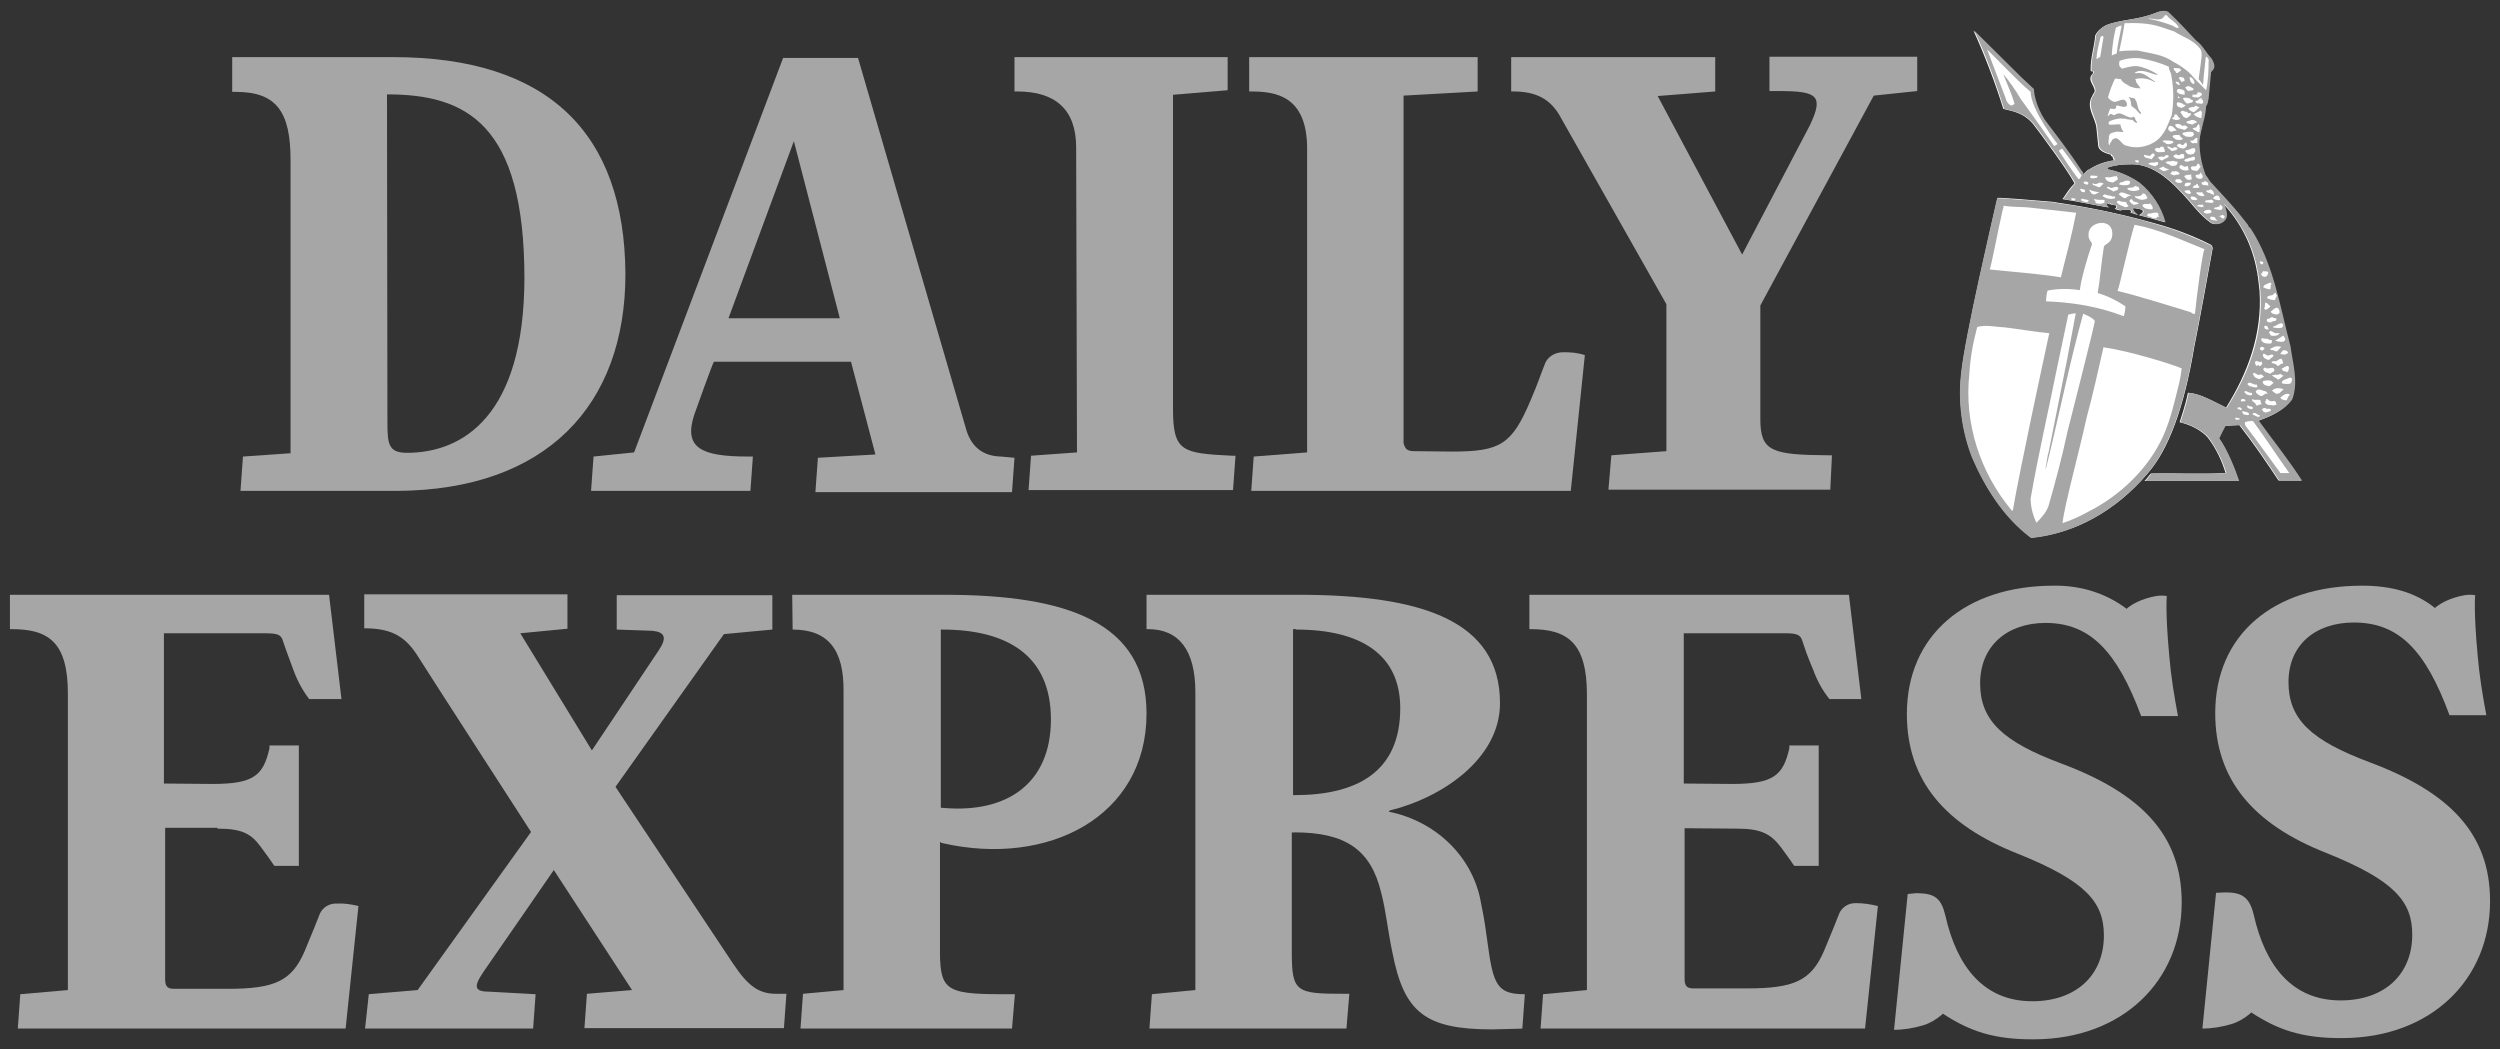
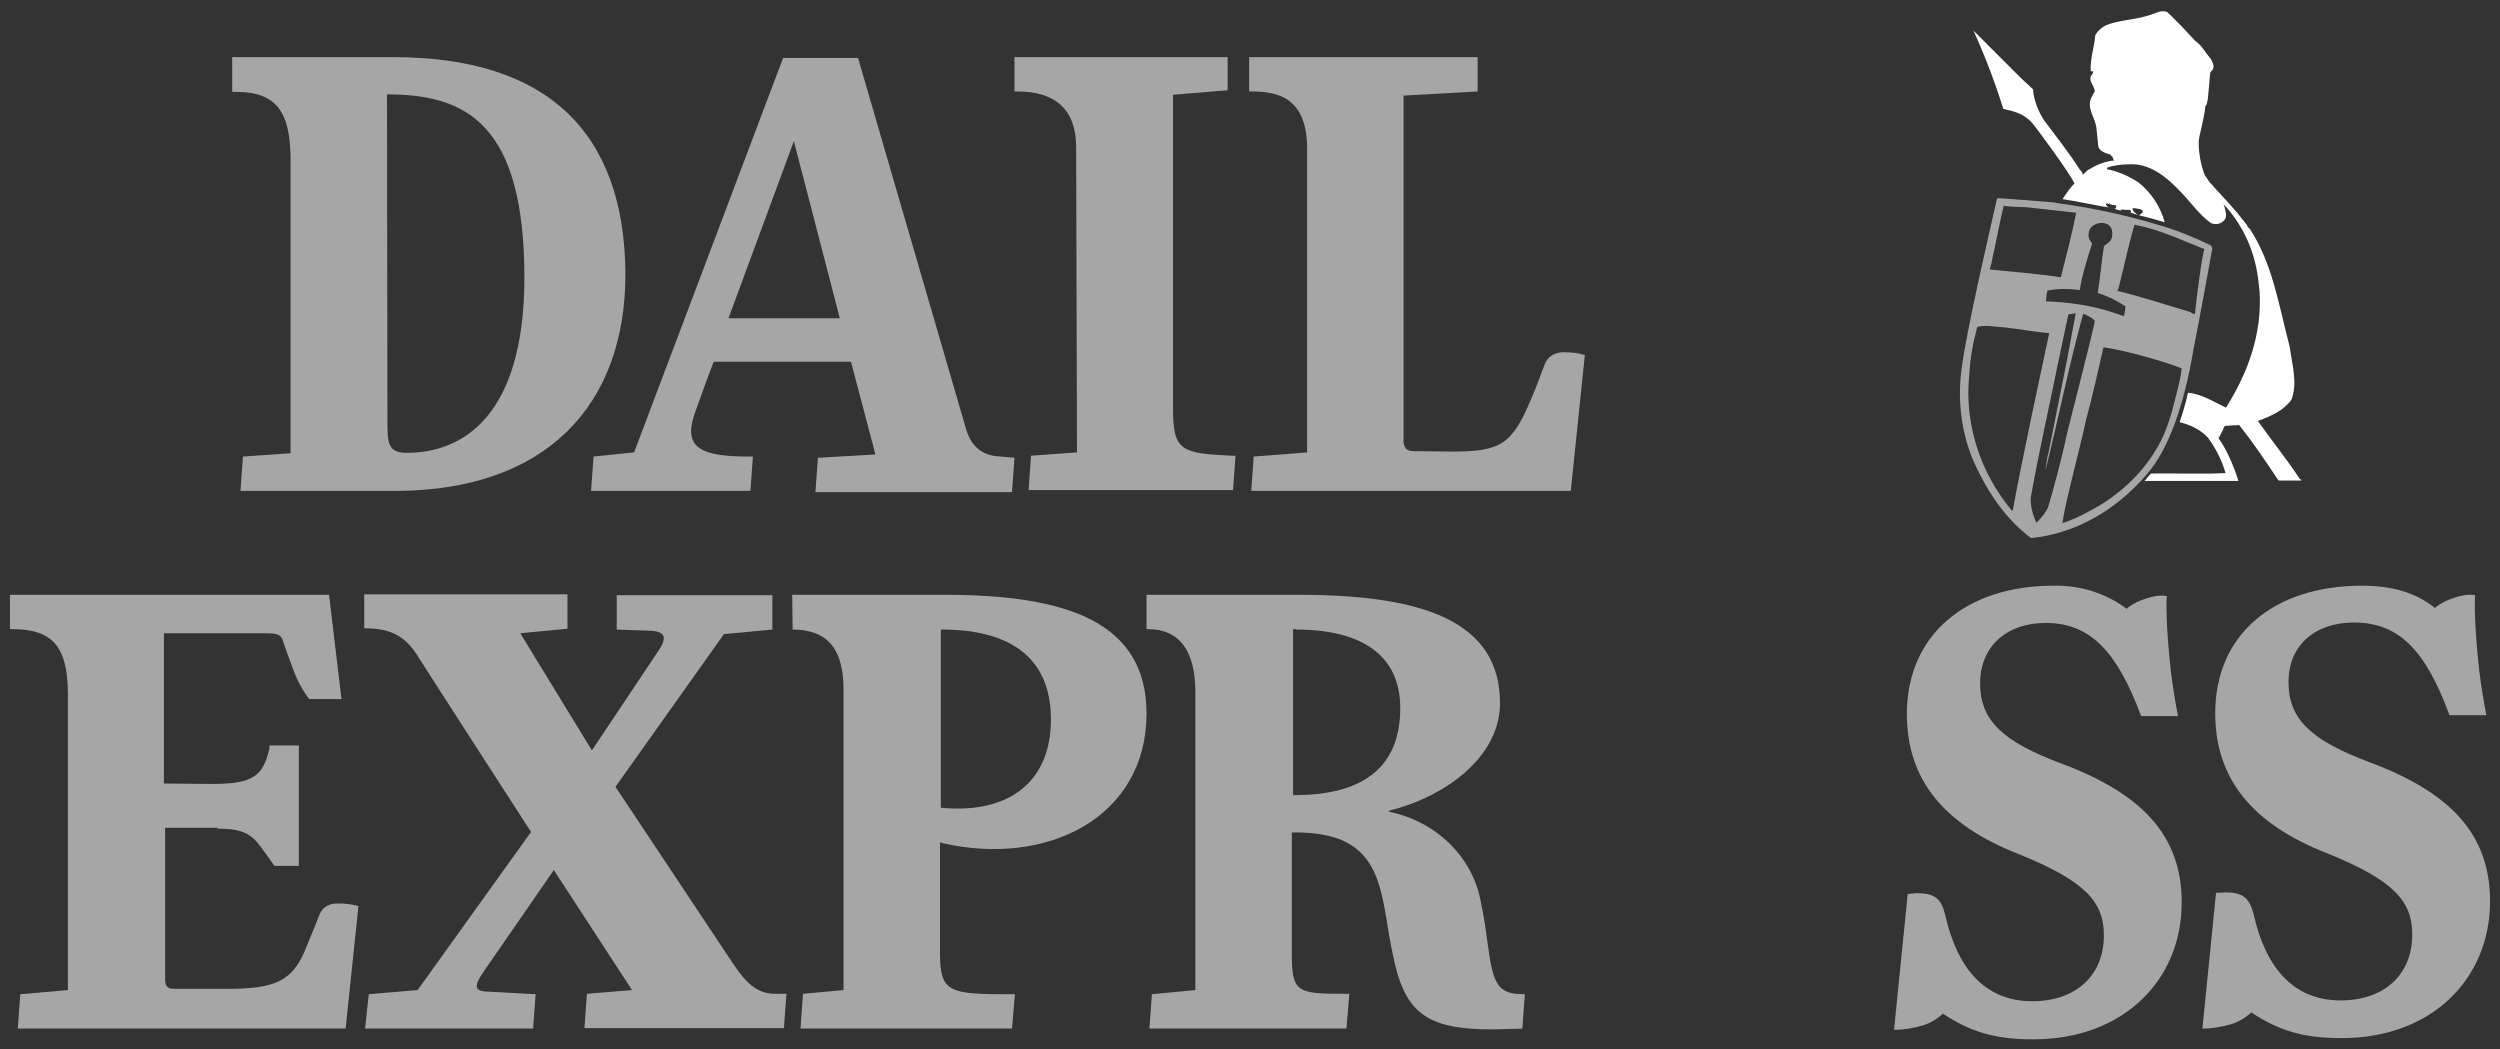
<svg xmlns="http://www.w3.org/2000/svg" version="1.1" id="a" x="0px" y="0px" viewBox="0 0 604 253.5" style="enable-background:new 0 0 604 253.5;" xml:space="preserve">
  <rect x="0" y="0" width="604" height="253.5" fill="#333333" stroke="none" />
  <style type="text/css">
	.st0{fill:#FFFFFF;}
	.st1{fill:#A6A6A6;}
</style>
-   <path class="st0" d="M518.5,114.8c-7.2,8.3-16.8,14-27.7,15.1c-6.7-5-11.2-12.2-14.3-19.5c-2.5-6.5-3.4-13.5-2.6-20.4  c0.9-8.8,7.6-37.3,8.7-42.2c0.5-0.1,9.4,0.6,13.7,1c0.5,0.1,0.6,0.1,1,0.2c8.3,1.2,16.5,3,24.5,5.3c4.2,1.2,8.3,2.8,12.3,4.8  c0.4,0.2,0.4,0.7,0.5,0.8c-1.5,8.2-2.9,16.1-4.5,24.1c-2.4,14.4-6.2,24.6-11.1,30.2C518.8,114.5,518.7,114.6,518.5,114.8  L518.5,114.8z" />
  <path class="st0" d="M556,116.1h-5.5c-3-4.5-6.1-9.1-9.5-13.4c-0.1,0-2.5,0.1-3.5,0.2c-0.2,0.5-1.2,2.5-1.5,3c2,2.6,4,7.6,4.8,10.3  h-22.7c0.6-0.5,1-1.3,1.6-1.8c6.1-0.1,11.9,0.2,18-0.1c-0.9-3-2.2-5.7-4-8.2c0,0-1.8-2.8-7.1-4.1c0,0,1.5-4.4,2-7.1  c3.1,0.2,6.1,2.1,9.2,3.6c5.2-8.3,8.8-17.7,8.1-28.3l-0.4-3.4c-0.2-0.4,0-0.7-0.2-1.1c-1-6-3.8-11.8-8.1-16.4c0,0.2,0.2,0.3,0.2,0.5  c0.2,1.2,0.9,2.5-0.1,3.5c-0.8,0.8-2,1.1-3.1,0.6c-2.9-2-5-5.2-7.5-7.7c-3.2-3.4-7.3-6.8-12.3-6.5c-1.7,0-3.6,0.2-5.3,0.8  c-0.1,0.1,0,0.2,0,0.4c2.7,0.5,5.3,1.7,7.6,3.2c3.1,2.5,5.3,5.9,6.3,9.6c-2-0.6-4.1-1.2-6.2-1.7c0.4-0.4,1-0.5,0.9-1.1  c-0.5-0.5-1.2-0.4-1.9-0.6h-0.6c0,0.7,0.9,1.4,1.4,1.7c-0.6-0.2-1.2-0.5-1.9-0.6c0.4-0.4,0-0.7-0.4-0.7c-0.8,0.1-1.4-0.2-2,0  l0.2,0.2c-0.6-0.1-1.1-0.2-1.6-0.5c0.4-0.1,0.4-0.4,0.4-0.7c-0.5-0.3-1.4,0-1.7-0.7h-0.1c0,0.1,0.1,0.2,0.2,0.4  c-0.4-0.1-0.6-0.5-0.9-0.1c0,0.3,0.4,0.7,0.6,0.8l0.5,0.1c-3.7-0.6-7.7-1.5-11.6-2.1c0.9-1.3,1.7-2.6,2.9-3.8  c-1.5-3-8.8-12.8-9.9-14.2c-2.5-3.1-5.6-3.3-7.3-3.8c-2-6.4-4.4-12.7-7.2-18.9l11.3,11.3l3.1,2.9c0,1.2,0.6,4.3,2.6,7.4  c3,4,6,7.8,8.7,12c0.2,0.3,0.8,0.7,0.6,1.1v0.1c0.6-0.2,1-1.1,1.7-1.3c1.7-1.1,3.6-1.8,5.6-2.1l0.2,0.1c0.2-0.3-0.2-0.6-0.2-1  c-0.1-0.2-0.5-0.1-0.4-0.5c-1.2-0.4-3.1-0.8-3.1-2.5l-0.4-3.9c-0.2-2.5-2.5-4.8-1.2-7.5c0.2-0.2,0.2-0.5,0.4-0.7h-0.1  c0.2-0.1,0.4-0.5,0.5-0.8c-0.1-1.4-1.9-2.7-0.6-4.1c0.2-0.2,0.2-0.5,0.2-0.7c-0.1,0.1-0.6,0.1-0.6-0.2c-0.1-2.9,0.9-5.7,1.1-8.4  c0.5-1.1,1.5-1.9,2.6-2.5c3-1.2,6.6-1.3,9.7-2.2c0.3-0.1,0.4-0.1,0.7-0.2c1.5-0.4,2.8-1.4,4.4-0.8c2.4,2.3,4.6,4.6,6.8,7  c1.6,1.1,2.4,2.8,3.7,4.3c0.4,0.7,1,1.7,0.5,2.6l-0.6,0.7l-0.6,6.5c-0.2,0.5-0.1,1.2-0.6,1.7v0.1c-0.1,1.3-0.4,2.6-0.7,3.9  c-0.2,1.4-0.8,3-0.9,4.6c0,2.7,0.5,5.5,1.5,8.1c0.6,0.6,0.8,1.4,1.5,2c2,2.3,4.2,4.5,6.3,7l2.4,3c0.1,0.3,0.2,0.6,0.6,0.8  c5.6,8.5,7.1,18.8,9.7,28.6c0.5,4,2,8.7,0.4,12.8c-2,2.7-5.1,4-8.1,5.1c3.4,4.8,7.1,9.4,10.2,14.1C556,115.8,556,116,556,116.1  L556,116.1z" />
  <g id="b">
    <path id="c" class="st1" d="M537.7,215.6c4.1,0,5.8,1.3,6.8,5.4c2.8,12.4,9.3,20.7,21,20.7c10.5,0,17.3-6.2,17.3-15.9   c0-8-4.3-13.1-20.7-19.7c-17.8-7-26.9-17.8-26.9-33.8c0-19,14.1-30.8,35.5-30.8c7,0,12.9,1.6,17.6,5.4c0.1-0.1,0.2-0.2,0.3-0.3   c1.3-1,2.8-1.7,4.4-2.2s3.3-0.9,5-0.6c0,0-0.4,3.7,0.6,14.5c0.4,4.9,1.2,9.7,2.1,14.5h-8.9c-5.8-15.8-12.3-22.4-23.1-22.4   c-9.3,0-15.8,5.4-15.8,14.4s5.5,14.1,19.7,19.4c19.2,7.2,29,17.2,29,33.5c0,19-14.3,33-35.5,33.1c-9.9,0.1-15.8-2-22.2-6.2   l-0.3,0.3c-1.3,1.1-2.8,2-4.4,2.5c-2.4,0.7-4.7,1.1-7.1,1.1l3.3-32.8L537.7,215.6" />
    <path id="d" class="st1" d="M462.8,215.8c0.2,0,0.5,0,0.7,0c3.9,0.1,5.5,1.2,6.5,5.4c2.8,12.4,9.3,20.7,21,20.7   c10.5,0,17.3-6.2,17.3-15.9c0-8-4.3-13.1-20.7-19.7c-17.8-7-26.9-17.8-26.9-33.8c0-19,14.1-31,35.5-31c6.4-0.1,12.6,1.8,17.6,5.6   c0.1-0.1,0.2-0.2,0.3-0.3c1.3-1,2.8-1.7,4.4-2.2s3.3-0.9,5-0.6c0,0-0.4,3.7,0.6,14.5c0.4,4.9,1.2,9.7,2.1,14.5h-8.9   c-5.8-15.6-12.3-22.5-23.1-22.5c-9.3,0-15.8,5.6-15.8,14.6s5.5,14.1,19.7,19.4c19.2,7.2,29,17.2,29,33.5c0,19-14.3,33-35.5,33.1   c-9.9,0.1-15.8-2-22.2-6.2l-0.3,0.3c-1.3,1.1-2.8,2-4.4,2.5c-2.4,0.7-4.7,1.1-7.1,1.1l3.3-32.8L462.8,215.8L462.8,215.8z" />
-     <path id="e" class="st1" d="M419.7,200.2c5.8,0,8.1,1.3,10.5,4.4c1,1.4,2.1,2.8,3,4.2l0.3,0.4h5.9v-29.1h-7.1v0.7   c-1.5,6.6-3.9,8.6-13.8,8.6l-11.7-0.1v-36.3h24.7c3,0,3.5,0.6,3.9,1.7c0.7,2.1,1,3.2,2.7,7.2c0.9,2.5,2.2,4.9,3.9,7h7.7l-3-25.2   h-77.2v8.3h0.3c9,0,13.6,3.4,13.6,15.8v71.4l-10.6,1l-0.6,8.3h78.4l3.1-29.6c-1.6-0.4-3.4-0.7-5.2-0.7c-1.8-0.1-3.4,0.9-4.1,2.4   c-0.7,1.8-1.9,4.8-3.7,9.1c-3.1,7.2-7.2,9.1-18.6,9.1h-13c-1.8,0-2.1-0.9-2.1-2.4v-36.3L419.7,200.2" />
    <path id="f" class="st1" d="M313.1,152.1c15.8,0,25.2,6.1,25.2,19c0,15.5-10.6,21-25.5,21h-0.4v-40.1h0.7 M357.8,218.1   c-1.9-11-10.8-19.7-22.3-22c0,0,0-0.1,0.3-0.3c12.4-3,26.6-12.4,26.6-25.9c0-20-18.9-26.2-48.8-26.2H277v8.3h0.4   c7.5,0,11.4,5.2,11.4,15.2v72l-10.5,1l-0.6,8.3h47.6l0.7-8.4h-1c-11.8,0-12.9-0.3-12.9-10v-29c0.1,0,0.4,0.1,0.6,0   c12.3,0,18.5,4.1,21,14.6c1.2,4.6,1.5,8.7,2.7,14.4c2.8,14.4,7.8,18.6,24.1,18.6c1.6,0,2.7-0.1,3.9-0.1c1.5,0,3.4-0.1,3.4-0.1   l0.6-8.3c-5.9,0-7.4-1.7-8.6-9.6C358.8,223.5,358.7,222.5,357.8,218.1" />
    <path id="g" class="st1" d="M191.5,152.1c8.6,0,12.4,4.9,12.3,14.9v72.2l-9.8,0.9l-0.6,8.4h51.1l0.7-8.3h-3   c-14.2,0-15.2-1.1-15.1-11.7v-25.1c0.1,0.1,0.4,0.3,0.6,0.3c25.4,5.8,49.3-6.3,49.3-31.3c0-22.1-19.2-28.7-48.8-28.7h-36.8   L191.5,152.1L191.5,152.1z M227.6,152.1c15.7,0,26.3,6.2,26.3,21.7s-10.6,22.7-25.9,21.4c-0.3,0-0.6,0-0.7-0.1v-43L227.6,152.1   L227.6,152.1z" />
    <path id="h" class="st1" d="M149,152.1v-8.3h37.6v8.3l-11.7,1.1l-26.2,36.9c0,0,25.2,37.9,28.4,42.7c3.6,5.4,6.2,7.3,10.4,7.3h2.5   l-0.6,8.3h-48.2l0.6-8.3l10.9-0.9l-18.9-29c0,0-14.2,20.6-17,24.6c-2.5,3.7-2.2,4.8,1.6,4.8l11,0.6l-0.6,8.3H88.2l0.9-8.3l11.8-1   l27.4-38.2c0,0-23.4-36.2-27.7-43c-3-4.5-6.4-6.2-12.6-6.2v-8.2h49.1v8.3l-11.4,1.1l17.3,28.3l16.1-24.1c2.1-3.1,1.6-4.5-1.5-4.8   L149,152.1" />
    <path id="i" class="st1" d="M52.5,200.2c5.8,0,8.1,1.1,10.5,4.4c1,1.4,2.1,2.8,3,4.2l0.3,0.4h5.9v-29.1h-7.1v0.7   c-1.5,6.6-3.8,8.6-13.8,8.6l-11.7-0.1v-36.3h24.3c3,0,3.8,0.3,4.3,1.4c0.7,2.1,1.2,3.5,2.7,7.5c0.9,2.5,2.2,4.9,3.8,7h7.8l-3-25.2   H2.4v8.3h0.4c9,0,13.6,3.2,13.6,15.6v71.6l-11.5,1l-0.6,8.3h79.2l3.1-29.6c-1.6-0.4-3.4-0.7-5.2-0.6c-1.8-0.1-3.4,0.9-4.1,2.4   c-0.7,1.8-1.9,4.8-3.7,9.1c-3.1,7.2-7.2,9.1-18.6,9.1h-13c-1.8,0-2.1-0.9-2.1-2.4v-36.5h12.7" />
  </g>
  <g id="j">
    <g id="k">
-       <path class="st1" d="M515.9,24.1c-0.2-0.7-1-0.2-1.4-0.7v0.1l-0.2-0.1c0.4,0.6,0.6,1.3,0.6,2.1c0.5,0.6,1.1,0.7,1.5,1.4    c0.2,0.1,0.5,0.6,0.8,0.7c0.1-0.1,0-0.4,0-0.5C516.3,26.4,516.6,25.1,515.9,24.1z" />
-       <path class="st1" d="M555.9,115.7c-3.1-4.8-6.8-9.4-10.2-14.1c3-1.1,6.1-2.4,8.1-5.1c1.6-4.2,0.1-8.8-0.4-12.8    c-2.6-9.8-4.1-20.1-9.7-28.6c-0.4-0.2-0.5-0.5-0.6-0.8l-2.4-3c-2.1-2.5-4.3-4.8-6.3-7c-0.7-0.6-0.9-1.4-1.5-2    c-1-2.6-1.5-5.3-1.5-8.1c0.1-1.7,0.6-3.2,0.9-4.6c0.4-1.3,0.6-2.6,0.7-3.9v-0.1c0.5-0.5,0.4-1.2,0.6-1.7l0.6-6.5l0.6-0.7    c0.5-0.9-0.1-1.9-0.5-2.6c-1.4-1.4-2.1-3.2-3.7-4.3c-2.2-2.4-4.5-4.8-6.8-7c-1.6-0.6-2.9,0.4-4.4,0.8c-0.2,0.1-0.4,0.1-0.7,0.2    c-3.1,1-6.7,1.1-9.7,2.2c-1.1,0.6-2.1,1.4-2.6,2.5c-0.2,2.7-1.2,5.6-1.1,8.4c0,0.4,0.5,0.4,0.6,0.2c0,0.2,0,0.5-0.2,0.7    c-1.2,1.4,0.5,2.7,0.6,4.1c-0.1,0.4-0.2,0.7-0.5,0.8h0.1c-0.1,0.2-0.1,0.5-0.4,0.7c-1.2,2.7,1,5,1.2,7.5l0.4,3.9    c0,1.7,1.9,2.1,3.1,2.5c-0.1,0.3,0.2,0.2,0.4,0.5c0,0.4,0.5,0.6,0.2,1l-0.2-0.1c-2,0.4-3.9,1.1-5.6,2.1c-0.7,0.2-1.1,1.1-1.7,1.3    v-0.1c0.1-0.4-0.4-0.7-0.6-1.1c-2.7-4.2-5.7-8-8.7-12c-2-3.1-2.6-6.2-2.6-7.4l-3.1-2.9L477,7.4c2.9,6.2,5.2,12.5,7.2,18.9    c1.7,0.5,4.8,0.7,7.3,3.8c1.1,1.4,8.5,11.3,9.9,14.2c-1.1,1.2-2,2.5-2.9,3.8c3.9,0.6,7.8,1.5,11.6,2.1l-0.5-0.1    c-0.2-0.1-0.6-0.5-0.6-0.8c0.2-0.4,0.5,0,0.9,0.1c-0.1-0.1-0.2-0.2-0.2-0.4h0.1c0.4,0.7,1.2,0.4,1.7,0.7c0,0.4,0,0.6-0.4,0.7    c0.5,0.2,1,0.3,1.6,0.5l-0.2-0.2c0.6-0.2,1.2,0.1,2,0c0.4,0,0.7,0.4,0.4,0.7c0.6,0.1,1.2,0.3,1.9,0.6c-0.5-0.2-1.4-1-1.4-1.7h0.6    c0.6,0.2,1.4,0.1,1.9,0.6c0.1,0.6-0.5,0.7-0.9,1.1c2.1,0.5,4.2,1.1,6.2,1.7c-1-3.7-3.2-7.1-6.3-9.6c-2.2-1.5-4.8-2.7-7.6-3.2    c0-0.1-0.1-0.2,0-0.4c1.7-0.6,3.6-0.8,5.3-0.8c5-0.2,9.1,3.1,12.3,6.5c2.5,2.5,4.6,5.7,7.5,7.7c1.1,0.5,2.4,0.2,3.1-0.6    c1-1,0.4-2.3,0.1-3.5c0-0.1-0.2-0.2-0.2-0.5c4.2,4.6,7.1,10.3,8.1,16.4c0.2,0.4,0,0.7,0.2,1.1l0.4,3.4c0.8,10.6-2.8,20-8.1,28.3    c-3.1-1.4-6.1-3.3-9.2-3.6c-0.5,2.7-2,7.1-2,7.1c5.3,1.3,7.1,4.1,7.1,4.1c1.7,2.5,3.1,5.2,4,8.2c-6.1,0.4-11.9,0-18,0.1    c-0.6,0.5-1,1.3-1.6,1.8H541c-0.9-2.7-2.9-7.7-4.8-10.3c0.2-0.5,1.2-2.5,1.5-3c1-0.1,3.4-0.2,3.5-0.2c3.4,4.3,6.5,8.9,9.5,13.4    h5.5C556,116,556,115.8,555.9,115.7L555.9,115.7z M507.8,44.2l0.5,0.2c-0.4,0.1-0.6,0.6-1,0.8s-1.1-0.5-1.7-0.5v-0.5    C506.4,45,507.1,43.8,507.8,44.2z M505.3,42.4l1.4,0.1c0.2,0.6-0.5,0.4-0.8,0.6c-0.2-0.1-0.7,0.1-0.9-0.2    C505,42.5,505.1,42.4,505.3,42.4z M504.5,44.1c0.1,0.2,0,0.5-0.2,0.5c-0.4-0.1-0.9-0.1-0.9-0.6C503.7,43.8,504.2,43.8,504.5,44.1z     M496.3,35.3c-2.6-3.8-5.4-7.7-8.1-11.4c-1.2-2.1-2.7-4.2-4.2-6c0.9,2.4,2,4.7,2.7,7.1c-0.1,0.4-0.8,0.5-0.9,0.5    c-0.6-0.4-1.1-1-1.2-1.7L480.1,12c0.4,0.2,7,7.3,10.5,10.2c0.1,4.5,6.5,12.6,6.5,12.6L496.3,35.3L496.3,35.3z M501.2,48.5    c-0.2-0.1-0.8-0.1-0.8-0.5c0.2-0.3,0.6,0,1,0C501.6,48.1,501.3,48.2,501.2,48.5z M502.1,43.2c-1.6-2.1-3.2-4.5-4.7-6.8    c0.1-0.1,0.8-0.5,0.8-0.5s3.3,4.4,4.7,6.5C502.6,42.8,502.6,43.4,502.1,43.2z M502.5,45.6c0.5,0,0.9,0.2,1.4,0.3    c-0.4,0-0.1,0.2-0.2,0.5c-0.4,0.1-0.9,0-1-0.4V46L502.5,45.6z M504.1,48.9c-0.5-0.2-1-0.2-1.4-0.6L503,48c0.5,0.2,1.1,0.1,1.7,0.5    C504.5,48.6,504.5,48.8,504.1,48.9z M505.4,46.8c-0.2-0.2-0.5-0.6-0.7-1c0.7,0.3,1.6,0.6,2.5,0.6    C506.7,46.6,506.1,47.3,505.4,46.8L505.4,46.8z M506.4,49.1c0.1-0.2-0.4-0.1-0.1-0.5c-0.1-0.1-0.4-0.2-0.4-0.5    c0.8,0.2,1.6,0.2,2.4,0.2c0.4,0.1,0,0.3,0.2,0.6C507.9,49.3,507.1,49.3,506.4,49.1z M511,47.9c-0.6,0.2-1.4,0.2-2,0    c-0.4-0.1-0.6-0.3-1-0.5c0-0.4,0.4-0.2,0.5-0.5c0.5,0.4,1.2,0.2,1.9,0.6c0.2,0,0.4-0.1,0.6,0C511,47.5,511,47.9,511,47.9z     M513.5,50.1c-0.7-0.4-1.7-0.5-2.1-1.3c0.1-0.2,0.5-0.5,0.8-0.2c0.4,0.1,0.7,0.2,1.1,0.2c0.6-0.2,0.4,0.7,0.9,0.8    C514.3,50.1,513.7,49.9,513.5,50.1z M513.8,47.7c-0.6,0.5-1.1-0.2-1.6-0.5c-0.5-0.2-0.1-0.6,0.2-0.7c0.9-0.1,1.5,0.6,2.4,0.6    C514.6,47.5,514,47.3,513.8,47.7z M515.6,49.5c-0.5-0.2-1-0.5-1.1-1.1c0.1,0,0.4-0.5,0.6-0.2c0.2,0.4,0.5,0.6,0.9,0.6    c0.2,0.1,0.5,0.1,0.7,0.4C516.6,49.4,516,49.3,515.6,49.5z M521.4,51.5l0.1,0.2c0,0.1-0.1,0.4,0,0.5c0.1-0.1,0.2,0,0.2,0    s-0.2,0.3-0.4,0.1c-0.6,1.1-1.7-0.1-2.6-0.1c0.1-0.1,0.2-0.4,0.2-0.6C519.9,51.7,520.6,51.1,521.4,51.5z M519.5,49.1v0.1    c0.2,0.2,0.6,0.6,0.6,1.1l-0.1,0.3c-0.9-0.1-2,0-2.4-1C518.1,48.9,519,49.6,519.5,49.1z M518.3,47h0.1c0.1,0.2,0.2,0.5,0.4,0.7    c-0.1,0.6-0.9,0.4-1.2,0.6c-0.6-0.1-1.1-0.2-1.7-0.6c-0.1-0.1-0.1-0.2-0.1-0.3c0.2-0.1,0.7,0.2,1-0.1    C517.5,47.6,517.6,46.1,518.3,47z M515.8,44.9c0.4,0.2,1.1,0.1,1,0.8c0.1,0.1,0.2,0,0.3,0c-0.8,0.5-1.8,0.6-2.8,0.2l-0.4-0.3    C514.3,45.1,515.5,45.6,515.8,44.9z M512.4,44c0.1,0.1,0.5,0,0.8-0.2c0.4-0.2,0.9-0.2,1.2-0.1l0.2,0.2c0.1,0.3-0.1,0.7-0.5,0.8    c-0.7,0.1-1.6,0.1-2.2-0.2L512.4,44z M510.6,46.3c-0.5-0.5-1.2-0.5-1.6-1c0.4-0.5,0.6,0.1,1.1,0.1s1.2-0.6,1.7,0    C511.8,46.1,510.9,46,510.6,46.3z M511.2,42.6l0.4-0.2c0.1,0.1-0.2,0.1-0.2,0.2s0.4,0.5,0.2,0.8l-1.1,0.7    c-0.8-0.1-1.7-0.3-1.9-1.2c0.1-0.2,0.4,0,0.6-0.1C509.9,43,510.6,42.5,511.2,42.6z M537,49.9l-0.1,0.5c-0.2,0.6-1,0.2-1.4,0.2    c-0.1-0.1-0.5,0-0.6-0.2c0.1-0.5,0.7-0.1,1-0.5c0.1,0,0.2,0.1,0.4,0c0.1-0.1-0.1-0.1-0.1-0.1C536.5,48.9,536.7,50,537,49.9z     M536.2,47.6c0,0.2,0.1,0.3,0.2,0.6c0,0.2-0.2,0.1-0.4,0.2l-0.1-0.1c-0.5,0-0.9-0.1-1.2-0.4v-0.1C535,47.4,535.8,46.9,536.2,47.6z     M531.9,46.4c0.2-0.1,0.1,0.1,0.2,0.2c0.1,0.1,0.5,0.5,0.5,0.7c-0.5,0.2-1,0-1.4-0.1c-0.1-0.2-0.5-0.4-0.6-0.6    C530.9,46.2,531.6,46.7,531.9,46.4z M529.7,45.4c0.2-0.2,0.4-0.8,0.7-0.6l0.4-0.4c0.4,0.1,0.1,0.6,0.5,0.6l0.1,0.2    C530.9,45.6,530.3,45.3,529.7,45.4z M534.2,48.2c0.2,0.1,0.6,0.2,0.6,0.6c-0.4,0.5-1.1,0-1.9,0.1l-0.2-0.3    C533.2,48.2,533.7,48.5,534.2,48.2z M534.3,45.9c0.4,0.2,0.6,0.7,0.6,1.1l-0.1,0.1c-0.2-0.2-0.6-0.2-0.9-0.5    c-0.4,0-0.6-0.1-0.9-0.4c0-0.2,0.2-0.2,0.4-0.2C533.8,46.1,533.9,45.5,534.3,45.9z M532.4,44c0.2-0.5,0.8,0,1.1,0.2    c-0.1,0.2,0.1,0.6,0,0.7c-0.5-0.4-1.6,0.2-1.6-0.8C532.1,43.8,532.3,44.2,532.4,44z M532.2,42.5c0,0.4-0.2,0.7-0.6,0.7h-0.1    c-0.5,0-0.9-0.2-1.1-0.7c0.2-0.6,1.2,0,1.2-0.8C531.9,41.7,531.9,42.2,532.2,42.5z M531.7,40.2c-0.2,0.3-0.5,0.8-0.9,1.1    c-0.6-0.1-1.4,0-1.5-0.8c0.2-0.7,1.4,0.1,1.5-0.7c0-0.2,0.2-0.3,0.4-0.2c0.1,0,0.2,0.1,0.2,0.2S531.3,40,531.7,40.2z M522.5,34    c0.8-0.1,1.6-0.1,2.4,0.1c0,0.1,0.4,0.2,0.1,0.4c-0.5,0.3-1.1,0.5-1.7,0.2C523,34.3,522.4,34.3,522.5,34z M523,36.5v0.2    c-0.9,0-1.9,0.4-2.4-0.5c0-0.4,0.4-0.4,0.6-0.5c0.2,0.1,0.5,0.1,0.6,0.1c0.1-0.5,1-0.5,1,0C522.9,36.1,523.1,36.2,523,36.5z     M529.7,30.1h-0.1C529.6,30.1,529.6,30,529.7,30.1c-0.6-0.2-1.1-0.1-1.5-0.6c0.4-0.4,0.7-0.2,1.2-0.5c0.5-0.1,1,0.1,1.4,0.5    C530.6,29.7,530,29.8,529.7,30.1C529.6,30,529.7,30,529.7,30.1z M530.9,34.3c0,0.6-0.6,0.1-1,0.3l0.1,0.1    c-0.4-0.1-0.7-0.3-0.9-0.7c0.2-0.1,0.5,0.1,0.8-0.1c0.2-0.2,0.5-0.6,0.9-0.6C531.1,33.7,530.7,34.1,530.9,34.3z M525.7,19.7    c0.1-0.1,0.6,0.4,0.6,0c0,0.4,0.4,0.5,0.4,0.8c-0.5,0.1-0.7-0.2-0.9-0.4l0,0C525.7,20.1,525.6,19.8,525.7,19.7z M529.8,24.2    c0.1,0.2-0.1,0.6-0.4,0.6s-0.9,0.4-1.2,0.1c-0.4-0.4-0.6-0.7-0.8-1.2c0.6-0.2,1.2-0.1,1.9,0.2v0.1    C529.3,24.1,529.8,24.2,529.8,24.2z M527.8,22.9c-0.6-0.1-1.5-0.1-1.9-0.8c0.1-0.1,0-0.5,0.4-0.6c0.5,0,1.1,0.1,1.5,0.5V22.9z     M526.6,23.6c0,0.1-0.1,0.1-0.4,0.1v-0.4h0.2L526.6,23.6z M526,24.8l0.2-0.1c0.5,0.1,1.1,0.2,1.4,0.6c0,0.1,0.4-0.1,0.4,0.1    s-0.6,0.6-1,0.7c-0.1-0.2-0.4-0.2-0.6-0.2C526.1,25.7,525.7,25.3,526,24.8z M528.3,27l0.5,0.4l0.4-0.1c0.1,0,0.1,0.2,0.1,0.5    c-0.4,0.2-0.9,1-1.4,0.6c-0.6-0.1-0.6-0.8-1.1-1.2C527.2,26.3,527.7,27.1,528.3,27z M527.2,30.4l0.8-0.1l0.6,0.5    c-0.2,0.1-0.5,0.5-0.9,0.6c-0.7-0.4-2-0.2-2.2-1.3C526.1,29.8,526.7,29.9,527.2,30.4z M526.6,32.6c0,0.5,0.6,0.6,0.8,1    c-0.5,0.3-1.1,0.3-1.7,0.1c-0.2-0.2-0.9-0.5-0.8-0.8c0.4-0.5,1.1-0.2,1.6-0.3L526.6,32.6z M526.8,34.8l0.1,0.1    c0.1,0.2,0.5,0.1,0.6,0.1c0.1,0,0.4-0.6,0.7-0.6c0.1,0.1,0,0.3,0.2,0.5c0,0.5-0.5,1-1,1c-0.5-0.1-1.2-0.2-1.5-0.8    C526.2,34.8,526.7,34.6,526.8,34.8z M528.2,36.2v0.1c0.6,0,1.2-0.6,2-0.5l0.2,0.4c0.1,0.3-0.2,0.7-0.5,1c-0.5,0.2-1.1,0.2-1.5-0.1    C528.2,36.8,527.7,36.6,528.2,36.2z M529.6,33c-0.5,0.1-1.1,0.1-1.7-0.1c-0.1-0.3-0.9-0.3-0.5-0.8c0.7-0.2,1.5-0.4,2.4-0.2    l0.1,0.2l0.2,0.4C529.9,32.7,529.8,32.9,529.6,33z M528.7,26.2C528.7,26.2,528.7,26.2,528.7,26.2L528.7,26.2    C528.7,26.1,528.7,26.2,528.7,26.2c0.4-0.3,0.8-0.3,1.5-0.4c0.2-0.7,0.6,0.2,1.1,0c0.1,0.1,0,0.1,0,0.2l-1.2,1.1    C529.5,27,529,26.7,528.7,26.2z M529.6,23.2v-0.1c0,0,0.2,0,0.2-0.1c0-0.1-0.2-0.2-0.3-0.2c0.4,0.1,0.8,0.1,1.3,0    c0.1-0.1,0.1-0.4,0.1-0.5c0.5,0,1,0,1.1,0.5c-0.1,0.4-0.6,0.6-1,0.8C530.5,23.4,529.9,23.7,529.6,23.2z M530.1,20.3    c-0.5,0-0.9-0.6-1-1l-0.1-0.7c0.8,0.1,1,0.8,1.2,1.3L530.1,20.3z M529.9,21.4l0.1,0.1c-0.2,0.6-0.7,0.2-1.2,0.5    c-0.5-0.1-0.5-0.6-0.9-0.8c0.2-0.2,0.5-0.4,0.8-0.4C529.2,20.9,529.6,21.2,529.9,21.4z M527.2,19.7l0.1,0.2    c-0.4-0.1-0.6-0.7-0.9-1c0.2-0.6,0.9-0.1,1.2-0.1c0.1,0.2,0.2,0.5,0.2,0.7C527.7,19.7,527.5,19.6,527.2,19.7z M525.7,17.6    c0.1-0.5-0.9-0.7-0.4-1.2c0.5,0.2,1.7-0.2,1.6,0.7C526.5,17.2,526.2,17.8,525.7,17.6z M525.3,27.8c0.4-0.4,0.8,0,0.9,0.4l0.6,0.5    c-0.2,0.1-0.9,0.5-1.4,0.2c-0.1-0.1-0.5,0-0.6-0.2C524.7,28.4,525.5,28.3,525.3,27.8z M525.8,31.4v0.2c-0.6-0.2-1.2,0.6-1.7,0    c-0.2-0.2-0.4-0.5-0.2-0.8c0.1-0.1,0.1-0.4,0.5-0.4C525,30.4,525.3,31,525.8,31.4z M525.2,35.6c0.2-0.1,0.7,0,0.9,0.2    c-0.1,0.6-1,0.6-1.5,0.7c-0.2-0.5-0.9-0.6-1-1.1C524,35.2,524.8,36.2,525.2,35.6z M525,38.8c0.4,0.4,1.5-0.1,1,0.8    c-0.2,0.6-1,0.4-1.4,0.5c-0.4-0.4-1-0.5-1.4-0.8C523.6,38.7,524.5,39.2,525,38.8z M525.1,37.8v-0.2c0.4-0.1,0.6-0.6,1-0.1    c0.6,0.1,1.1-0.7,1.6-0.1v0.8C526.8,38.4,525.8,38.6,525.1,37.8z M527,39.9c0.5,0.1,0.7,0.7,1.4,0.2c0.4,0.1,0.2,0.7,0.4,1    c-0.8,0.2-1.6,0.1-2.2-0.5C526.5,40.4,526.5,39.9,527,39.9z M527.7,38.8c0.1-0.5,0.9-0.4,1.2-0.7c0.5,0.2,1.4-0.8,1.4,0.2    c0,0.4-0.2,0.4-0.5,0.5c-0.3,0-0.6,0-0.8,0.1C528.5,39.2,528.1,39.1,527.7,38.8z M531.2,32c-0.5-0.4-1.2-0.5-1.5-1h0.1    c0.2-0.1,0.5-0.2,0.8-0.2l0.5-0.8c0.5,0.1,0.2,0.7,0.4,1.1C531.3,31.4,531.6,31.8,531.2,32z M531.9,28.3c-0.1,0.5-0.6,0-1,0    l-0.9-0.6c0.3-0.5,1.1-0.5,1.6-1C532.3,27.1,531.8,27.9,531.9,28.3z M530.8,25l-0.4-0.4c0-0.5,0.8-0.1,0.8-0.6    c0.2-0.1,0.4-0.4,0.6-0.2v-0.1l0.2-0.2c0,0-0.1,0.2,0,0.2v0.1c0,0-0.5,0.1-0.2,0.2s0.4,0,0.4,0.2c0.1,0.2,0.1,0.5,0.1,0.6    C531.9,25.4,531.4,24.8,530.8,25z M518.9,4.5c1.4-0.2,3.1,0.9,4-0.6c0.4-0.6,0.8,0,0.9,0.2c0.9,0.9,2.1,1.4,2.6,2.6    c-0.5,0.2-1-0.2-1.5-0.5c-1.9-0.7-3.8-1.3-6-1.7L518.9,4.5L518.9,4.5z M521.7,6.4l3.6,1.2c2,1.3,4.5,2,6.1,4    c0.2,0.2,0.2,0.2,0.2,0.2c0.6,1.1,0.2,2.4,0.1,3.6l-0.5,3.7c0.4,0.5,0.8,1,1,1.4l0.1-0.4c0.1-2,0.4-4,0.6-6.2    c0-0.1,0.1-0.2,0.2-0.2c0.2,0.2,0.5,0.6,0.6,0.9h-0.1c0,2.4-0.1,4.9-0.6,7.2c0,0-2-2-2.5-2.5c-0.8-0.9-1.5-1.8-2.5-2.5    c-0.9-0.7-2-1.4-3-1.9c-2.5-1.8-5.6-2-8.6-2.7c-1.5,0-2.9,0-4.4,0.2c0,0,1-4.6,1.3-6.8C516.3,5.5,519.1,5.6,521.7,6.4z M511.2,6.7    c0.4-0.2,0.9-0.5,1.4-0.5c-0.4,2.3-1,4.4-1.2,6.7l-1.2,0.5C510.3,11.1,510.7,8.7,511.2,6.7z M508.2,9l-0.8,4.8    c-0.4,0-0.6,0.5-0.9,0.4c0.1-1.8,0.6-3.6,1-5.3C507.8,8.6,508.3,8.7,508.2,9z M513.8,35.2c-1.4-0.1-1.9-2.8-3.5-1.4    c-0.1,0.4-0.6,0.7-0.6,1.2l-0.1,0.1c-0.4-0.6,0-1.7-0.1-2.1c0.1-1,1.2-1,2-1.2l1.4,0.1l0.1-0.1c-0.4-0.5-0.6-1.1-0.7-1.7    c-0.6-0.2-1.4,0.1-2.1,0c-0.2,0.1-0.6,0-0.9-0.1h0.2c0-0.1-0.1-0.4,0-0.6c0.9-0.5,1.9-0.7,2.9-0.8c0.5,0.2,1-0.1,1.4,0.2l1.5,0.2    c0.2,0.4,0.6,0.6,1,0.7c0.2-0.1-0.1-0.2-0.1-0.4c-0.4-0.3-0.4-1.6-1.1-0.9c-1.5,0.1-2.7-1.8-4.2-0.6c-0.5,0.1-0.9-0.6-1.2-0.1    l-0.5,0.4c0.1-0.6,0.4-1.3,0.6-1.8h-0.2c0.6-0.2,1.4,0.4,1.7-0.4l-0.1-0.2l0.1,0.1v-0.1l-0.1-0.1l0.2-0.1c0.9,0,2,0.8,2.5-0.1    c0-0.5-0.2-1.1-0.8-1.3c-0.9-0.1-1.6,0.6-2.4,0.5c-0.5-0.2-1.2-0.6-1.4-1.1c0.4-1.5,1-3.1,1.7-4.5c0.5-0.1,0.9,0.2,1.4,0.1    c0.4,1,1.5,1.2,2.2,1.8c0.6,0.1,1.2,0.5,1.9,0.4c0.1-0.1,0.4,0.1,0.6,0.1c-0.1-0.7-1.1-1.2-1.1-2.1c-0.1-0.1-0.2-0.1-0.1-0.2    c1.6-0.4,3.2-0.1,4.6,0.7c0,0,0.1,0,0.2-0.1c-1.5-0.8-2.7-2.4-4.6-2l-0.4-0.1c1.7-1.2,3.7,0.2,5.5,0.5l0.1-0.1    c-1.2-0.8-2.5-1.4-3.9-1.8c-0.9-0.3-1.8-0.3-2.7-0.1c-0.7,0.1-1.3,0.3-2,0.5c-0.5-0.4-0.8-0.6-0.7-1.5c0-0.2,0.1-0.2,0.1-0.4    c1.6-0.6,3.4-0.8,5.1-0.6c2.4,0.4,4.7,1.1,6.8,2c-0.1,0.8,0.6,1.4,0.6,2.2c0.6,3.1,0.6,6.3,0.1,9.5c-0.5,1.2-0.9,2.3-1.4,3.3    c-0.6,1.2-1.5,2.4-2.6,3.1C518.8,35.5,516,36,513.8,35.2L513.8,35.2z M516.6,39.3c-0.2,0-0.6-0.1-0.8-0.4    c-0.1-0.2,0.4-0.1,0.5-0.2c0.1,0,0.4,0,0.4,0.2C516.8,39.1,516.6,39.1,516.6,39.3z M518,37.7v-0.3l1.4,0.3    c0.2-0.2,0.9-1.2,1.2-0.2c-0.2,0.3-0.5,0.6-0.8,1C519.2,38.1,518.4,38.4,518,37.7z M521.4,39.6c0,0.4-0.5,0.1-0.5,0.6    c-0.6-0.2-1.4-0.2-1.9-0.7c0.4-0.2,1-0.3,1.5-0.2C520.7,39.1,521.6,39,521.4,39.6z M522.7,37.9l0.1,0.1c0.1-0.4,0.6-0.6,1-0.5    c0,0,0.1,0,0.1,0.1V38c-0.6,0.2-1.1,0.5-1.6,0.8c-0.4-0.2-0.9-0.5-0.9-0.8C521.9,37.8,522.4,37.8,522.7,37.9z M522.6,41.3l-1-0.6    c0.2-0.2,0.8-0.2,1-0.5c0.4,0.4,0.9,0.6,1.5,0.7C523.6,41,523.1,41.5,522.6,41.3z M524.3,41.9C524.3,41.9,524.2,41.9,524.3,41.9    l0-0.1C524.2,41.8,524.2,41.9,524.3,41.9c0.2,0,0.5-0.4,0.5-0.6c0.2,0.2,0.6,0.2,0.9,0l0.9,0.5c-0.1,0.7-1,0.2-1.2,0.6    C524.9,42.2,524.5,42.2,524.3,41.9z M526.1,44.1v0.1c-0.1-0.2-0.8-0.3-0.5-0.7s0.7-0.1,1.1-0.2l0.6,0.6    C527.1,44.2,526.5,44.3,526.1,44.1z M528.6,42.2l-0.1,0.1c0.2-0.1,0.6-0.1,1-0.1c-0.4,0.4,0.4,1-0.2,1.2c-0.4,0.1-0.7,0.1-1-0.1    l-0.6-0.7C527.8,42.4,528.2,42.3,528.6,42.2z M529.3,44.2c0,0.4-0.2,0.6-0.6,0.7c-0.2,0.2-0.6,0.1-0.9,0v-0.1    c0.1-1,0.9-0.5,1.4-0.7L529.3,44.2z M528.7,46.8c-0.4-0.1-1-0.4-0.9-0.7c0.4-0.1,0.7-0.2,1.2-0.1c0.2,0.1,0.1,0.6,0.5,0.6    C529.2,46.6,529.2,47,528.7,46.8z M529.8,48.3c-0.5,0-0.5-0.5-0.6-0.8l0.1,0.2c0.1-0.5,0.6-0.1,1-0.1l0.6,0.5    C530.7,48.5,530.3,48.3,529.8,48.3z M531.9,50.1c-0.3-0.3-1-0.1-1.1-0.4c0,0,0,0,0,0.1v-0.2c0,0.1,0,0.1,0,0.2    c0.2-0.5,0.9-0.2,1.3-0.4l0.5,0.6C532.4,49.8,532.2,49.9,531.9,50.1L531.9,50.1z M532.4,51.3h0.1c-0.1-0.1,0-0.1-0.1-0.2    c0.5-0.4,1.9-0.8,1.9,0.2C533.7,51.7,532.9,51.7,532.4,51.3z M534.9,53.2v0.1c-0.2-0.2-1.1-0.1-0.9-0.7c0.2-0.6,0.6,0,1-0.2    c0.2,0.2,0.5,1,1,1C535.6,53.3,535.3,53.3,534.9,53.2z M537.5,52.5c-0.1-0.1-0.1,0-0.1,0.1c0,0,0.1,0,0.1,0h-0.1    c-0.1,0-0.2,0.2-0.2,0.2c-0.6,0.1-0.5-0.6-1.1-0.5c0.1-0.2,0.6-0.2,0.9-0.4C537.1,52,537.5,52.1,537.5,52.5L537.5,52.5z     M545.8,100.7c-0.6,0.1-1-0.4-1.5-0.5c-0.1-0.1-0.1-0.2,0-0.3l0.1-0.1c0.7-0.2,0.9,0.5,1.5,0.5C546,100.3,546,100.6,545.8,100.7z     M544.1,98.9c-0.5-0.2-1.1-0.1-1.2-0.7c0-0.1,0.1-0.3,0.2-0.3C543.4,98.4,544.8,98,544.1,98.9z M545,97.7    c-0.1-0.6-1.2-0.6-0.8-1.3c0.5,0.4,0.9,0.1,1.5,0.2c0.8-0.1,0.2,0.7,0.8,1.1C545.8,97.5,545.3,98.4,545,97.7z M550.2,88.4    c-0.2-0.5-0.9-0.6-1.4-0.7c0.2-0.9,1-0.1,1.4-0.6c0.4-0.2,1-0.8,1.2-0.1c0,0.3,0.5,0.8-0.1,0.9C550.7,88,550.8,88.4,550.2,88.4z     M550.9,90.3c0.2,0.2,0.5,0.4,0.9,0.5c-0.7,0.2-0.9,0.9-1.5,0.9c-0.4-0.5-1-0.5-1.4-1.1c0.2,0,0.5,0.1,0.8-0.1    C550.1,90.6,550.6,90.6,550.9,90.3z M549.4,84.7c-0.2-0.2-0.8,0-1-0.4c0.4-0.1,0.9-0.5,1.4-0.6c0.5-0.1,0.9,0,1.4,0.1    C550.6,84.1,550.3,85.4,549.4,84.7z M549.8,80.5h1c-0.5,0.7-1.4,0.7-2.1,0.6c-0.2-0.2-0.4-0.5-0.5-0.8    C548.5,79.5,549.2,80.4,549.8,80.5z M547.1,79.3c0-0.1-0.1-0.4,0-0.5c0.2-0.3,0.5,0.1,0.7,0c0.1,0.2,0.1,0.6,0.4,0.7    C547.8,79.7,547.5,79.6,547.1,79.3z M547.7,77.2c0-0.1,0.1-0.2,0.2-0.2c0.1,0,0.1,0,0.2,0c0.4,0,0.6-0.7,1.2-0.2l0.6,0.1    c0.1,0.1,0.1,0.4,0,0.5c-0.4,0.3-0.9,0.1-1.2,0.5C548.2,77.9,547.5,77.9,547.7,77.2z M547.5,74.9c-0.1-0.1-0.5-0.2-0.5-0.5    c0.4-0.2,0-1.1,0.4-1.3c0.5,0.1,0.7,0.7,1.1,0.8C548.3,74.6,547.7,74.5,547.5,74.9z M548.2,82.1l0.7,0.1c0,0.3,0,0.9-0.5,0.8    c-0.8,0-1.6,0-2-0.7c-0.1-0.2-0.1-0.5,0.1-0.6c0.1,0,0.2,0,0.4,0.1C547.3,81.9,548,81.7,548.2,82.1z M549.3,85.9    c-0.2,0.5-0.8,0.6-1.1,1.1c-0.6-0.2-1.5-0.4-1.5-1.3c0.2-0.6,0.7,0.1,1.2,0.2S548.8,85.3,549.3,85.9z M547.3,88.8    c0.6,0.7,1.9-0.6,2.2,0.6c-0.1,0.6-0.7,0.5-1,0.9c-0.4-0.1-0.9-0.4-1.2-0.4l-0.5-0.6C546.8,89.1,547,88.8,547.3,88.8z M548.7,92    l0.6,0.5c-0.4,0.3-0.8,0.8-1.2,0.8c-0.5-0.2-1.5-0.2-1.4-1.2C547.3,91.9,548.1,91.8,548.7,92z M547.3,94.5    c0.2,0.1,0.5,0.4,0.6,0.6c-0.9-0.2-1.2,0.9-1.9,0.5c-0.4-0.3-1-0.5-1-1.1C545.7,93.6,546.6,94.5,547.3,94.5z M548.7,99.3    c-0.6,0-1.2,0.7-1.9,0.1c-0.1-0.2-0.5-0.5-0.1-0.7c0.4-0.2,0.5-0.1,0.7-0.1l0.2,0.2c0.4,0,1-0.2,1,0.2V99.3z M548.9,97.9    c-0.7,0-1.5-0.1-1.7-0.8c0-0.1,0.1-0.1,0.2-0.2c0.1-0.1,0-0.5,0.2-0.5s0.5,0.2,0.8,0.5c0.5,0.2,1.4-0.4,1.5,0.5    c0.1,0.1,0,0.3,0.1,0.5C549.7,97.7,549.3,98.1,548.9,97.9z M550.1,95.1l-0.1,0.1l-1.1-0.8c0.5-0.5,1.1-0.7,1.9-0.6    c0.1,0.1,0.2,0,0.6,0.1c0,0.1,0.1,0.2,0.4,0.2C551.1,94.4,550.9,95.2,550.1,95.1z M552.4,96.7c-0.6,0-1.1-0.1-1.5-0.6    c0.6-0.5,1.5-1.4,2.4-0.7C552.7,95.6,552.8,96.3,552.4,96.7z M553.7,91.4c0.1,0.5,0,0.9-0.4,1.3c-0.7,0.1-1.4,0.1-2-0.1    c-0.1-0.9,1.1-0.9,1.7-1.3C553.2,91.2,553.4,91.2,553.7,91.4z M553,88.7c0,0.3,0,0.9-0.4,1.2c-0.2,0-0.5-0.3-0.9-0.2l-0.5-0.6    c0.5-0.2,1-0.7,1.6-0.7L553,88.7z M551.9,85.7c-0.4-0.2-0.6,0-1-0.2c0.4-0.4,0.4-0.8,0.9-0.9c0.4,0,0.8,0.2,1,0.5    C552.8,85.4,552.3,85.6,551.9,85.7z M552.1,81.8c0.1,0.5-0.4,0.8-0.8,0.8c-0.5,0-1.1-0.1-1.6-0.3c0.6-0.4,1.2-0.7,1.9-1.2    C551.8,81,551.8,81.5,552.1,81.8z M551.6,78.5c0,0.2-0.1,0.6-0.4,0.7c-0.6,0.1-1.4,0.1-2-0.1l-0.1-0.2c0.7,0,1.2-0.7,2-0.8    C551.2,78.1,551.4,78.1,551.6,78.5z M550.7,75.1c0.2,0.6-0.2,0.8-0.7,0.9c-0.5-0.1-1.1-0.1-1.4-0.7    C549.2,74.9,550.2,73.5,550.7,75.1z M550.1,71c0.2,0.7-0.5,0.9-0.4,1.5c-0.6,0-1.4-0.1-2-0.5c0.1-0.7,1-0.5,1.5-0.8    C549.3,71,549.7,70.5,550.1,71z M548.8,68.6c-0.5,0.5,0.1,1.1-0.5,1.3c-0.5-0.1-1-0.2-1.5-0.5c0.1-0.7,1-0.7,1.5-1.1    C548.5,68.3,548.7,68.4,548.8,68.6z M548,65.8c-0.1,0.5-0.1,0.9-0.8,1.1c-0.4,0-0.7-0.2-0.9-0.6c0-0.4,0.6-0.5,0.4-0.9    C547,65.8,547.7,65.3,548,65.8z M546,63.4c-0.1-0.2,0.1-0.4,0.2-0.2c0.2-0.1,0.5,0,0.6,0.2v0.1l-0.1,0.3    C546.3,64,546.1,63.7,546,63.4z M547.1,84.2c0,0.2-0.2,0.2-0.5,0.5c-0.2,0-0.6-0.1-0.6-0.5C546.2,83.6,546.8,83.7,547.1,84.2z     M545.2,87.2c0.4,0.2,0.9,0.4,1.2,0.1c0,0.2,0.1,0.4,0.2,0.6c-0.2,0.2-0.6,0.9-1,0.3c-0.2,0-0.4,0.4-0.6,0c-0.2-0.3,0-0.3-0.2-0.5    C544.8,87.5,544.8,87.3,545.2,87.2z M544.6,90.1c0.5,0.1,0.9,0.7,1.4,0.4c0.4-0.2,0.6,0.2,1,0.5l-1.1,0.6    c-0.6-0.1-1.4-0.5-1.5-1.1C544.3,90.4,544.3,90,544.6,90.1z M545.2,92.9c0.1,0.1,0.2,0.6,0.2,0.6c-0.5,0.3-1.2-0.1-1.9-0.2    c-0.1-0.2-0.5-0.2-0.5-0.6C543.7,92,544.3,93.1,545.2,92.9z M542.4,94.5h0.2c0.5,0.1,0.8,0.5,1.4,0.4c0.2,0.1,0.1,0.5,0,0.6    c-0.6,0-1.2,0-1.6-0.6C542.2,94.8,542.2,94.6,542.4,94.5z M540.5,101.4c-0.2,0-0.4,0-0.5-0.2c0-0.1,0.1-0.3,0.2-0.3    c0.2,0.1,0.8,0,0.9,0.3C541.2,101.5,540.7,101.3,540.5,101.4z M540.7,98.9c-0.2-0.1-0.1-0.5,0.1-0.5s0.6,0,0.8,0.4    C541.6,99.5,541.1,98.7,540.7,98.9z M541.5,96.5c0.1-0.2,1.1-0.2,1,0.4c-0.2,0.1-0.6,0-0.9,0.1S541.4,96.7,541.5,96.5z     M541.9,99.3l0.1,0.1c0.5,0.1,1.1,0.1,1.4,0.6c-0.2,0.6-0.9,0.1-1.4,0.1C541.9,99.8,541.5,99.5,541.9,99.3z M550.9,114.2    c-2.9-3.9-5.5-7.6-8.5-11.5c0-0.2-0.2-0.7,0.2-0.8c0.5-0.1,1.1-0.2,1.7-0.2c3.1,4.2,5.8,8.4,8.8,12.6H550.9z" />
-     </g>
+       </g>
    <path id="l" class="st1" d="M534,59.2c-4-1.9-8.1-3.6-12.3-4.8c-8-2.4-16.2-4.2-24.5-5.3c-0.4-0.1-0.4-0.1-1-0.2   c-4.2-0.3-13.2-1.1-13.7-1c-1.1,4.9-7.8,33.4-8.7,42.2c-0.8,6.9,0.1,13.9,2.6,20.4c3.1,7.2,7.6,14.5,14.3,19.5   c10.9-1.1,20.5-6.8,27.7-15.1c0.2-0.2,0.3-0.3,0.5-0.6c4.8-5.6,8.7-15.7,11.1-30.2c1.6-8,3-15.9,4.5-24.1   C534.4,59.9,534.4,59.4,534,59.2z M504.6,56.4c0.1-1.2,1-2.2,2.6-2.5c1.8-0.3,3.4,0.7,3.1,3.1c-0.2,1.8-1.9,2-2,2.6   c-0.6,3.6-0.9,7.8-1.5,11.2c2.4,0.7,4.6,1.8,6.7,3.2c0,0.7-0.2,1.8-0.4,2.4c-2-0.7-8-3.2-18.8-3.6c0.1-0.8,0.1-1.8,0.4-2.6   c2.6-0.5,5.2-0.5,7.8-0.1c0.2-2.4,1.9-8.2,2.9-11C505.6,58.4,504.4,58.2,504.6,56.4z M483.9,50.5c0.2-0.2,0.1-0.6,0.2-0.8   c2.1,0.4,4.5,0.2,6.7,0.5l10.8,1.2c-1,5.2-2.4,10.4-3.7,15.6c-5.6-0.9-11.6-1.3-17.2-1.9C481,64.8,482.8,55.2,483.9,50.5   L483.9,50.5z M486.1,123.4c-7.8-9.3-11.6-21.3-10.3-33.1c0.2-3.8,0.9-7.6,1.9-11.3c2-0.6,4.4,0,6.7,0.1c3.5,0.4,7.2,1.1,10.7,1.4   c-1.5,7-7,32.4-8.8,42.8L486.1,123.4z M492,126.3c-0.9-1.9-1.4-3.9-1.4-5.9c1.9-10.8,4.4-21.6,6.5-32.1l2.6-12.3   c0.5-0.1,1.3-0.3,1.8-0.3l-2,10.7l-4.5,22.6c-0.4,1.3-0.5,2.7-0.8,4.2h0.1c3.1-12.5,5.6-25.1,9-37.4c0,0,2.6,1,2.8,1.8   c0.1,0.4-6.6,26.7-6.6,26.7c-1.2,5.7-3,12.5-4.6,18C494.4,123.7,493.3,125,492,126.3L492,126.3z M526.5,92.5   c-1.1,4.4-2,8.6-3.8,12.7c-3.6,8-10.4,14.5-18.3,18.5c-2,1.1-4,2-6.1,2.7c0.5-4.5,4-17.1,5.8-25.4c1.5-5.5,2.8-11.4,4.1-17.1   c6.3,0.9,16.3,4,18.9,5.1C527.1,89.1,526.8,91.3,526.5,92.5L526.5,92.5z M530.3,75.8c-0.4,0.2-0.7-0.2-1.1-0.4   c-2-0.6-13.8-4.3-17.6-5.1c0.5-1.1,2.8-11.9,4.1-16c6,1.1,11.3,3.7,16.9,5.9C532,61.5,530.7,71.9,530.3,75.8L530.3,75.8z" />
  </g>
  <g id="m">
-     <path id="n" class="st1" d="M365.1,22.1v-8.3h49.3v8.3l-13.9,1.1l20.4,38.3l16.4-31.3c3.3-7,1.9-8.2-7.4-8.2h-2.4v-8.3h35.7v8.3   l-10.5,1.1l-27.4,50.7v27.5c0,7.8,2.8,8.6,16.6,8.7h0.7l-0.4,8.3h-53.6l0.7-8.3l13.3-1V73.5l-25.8-45.6c-2.2-3.8-5.5-5.8-11.1-5.8   L365.1,22.1" />
    <path id="o" class="st1" d="M350.9,109.1c11.7,0,14.4-1.8,18.9-12.4c1.9-4.4,2.5-6.5,3.3-8.4c0.6-2,2.4-3.2,4.6-3.2   c1.8,0,3.4,0.1,5.2,0.7l-3.4,32.8h-77.2l0.6-8.3l12.9-1V35.9c0-12.8-7.7-13.7-13-13.8h-1v-8.3h55.2v8.3l-17.9,1v83.2   c-0.1,0.7,0.1,1.4,0.6,2.1c0.4,0.4,1,0.6,1.8,0.6L350.9,109.1" />
    <path id="p" class="st1" d="M260.2,109.3l-11.1,0.8l-0.6,8.3h49.4l0.6-8.3h-0.9c-12.1-0.6-14.2-1-14.2-11.4V22.9l13.2-1.1v-8h-51.5   v8.3h0.7c9,0,14.2,4.2,14.2,13.5L260.2,109.3" />
    <path id="q" class="st1" d="M191.8,34.1L176,76.9h26.9L191.8,34.1z M167.7,100.3c-2.5,7.8,1.5,10,13,10h1.2l-0.6,8.3h-38.5l0.6-8.3   l9.8-1l36-95.3h18.1l26.2,90c1.3,4.1,4.1,6.2,8.3,6.3l3.3,0.3l-0.6,8.3h-47.5l0.6-8.3l13.9-0.8l-5.9-22.4h-33.1   C172.3,87.3,167.7,100.3,167.7,100.3z" />
    <path id="r" class="st1" d="M93.6,101.9c0,5.3,0.2,7.5,4.7,7.5c13.5,0,28.3-8.9,28.4-42.1c0-37.5-14.1-44.5-33.2-44.5L93.6,101.9   L93.6,101.9L93.6,101.9z M56.2,13.8h38.8c37.3,0,55.9,18.2,56.1,52.4c0,31.7-19.1,52.2-55.2,52.4H58.1l0.6-8.3l11.5-0.8V38.7   c0-11.7-3.4-16.5-13.2-16.5h-0.9V13.8L56.2,13.8z" />
  </g>
</svg>